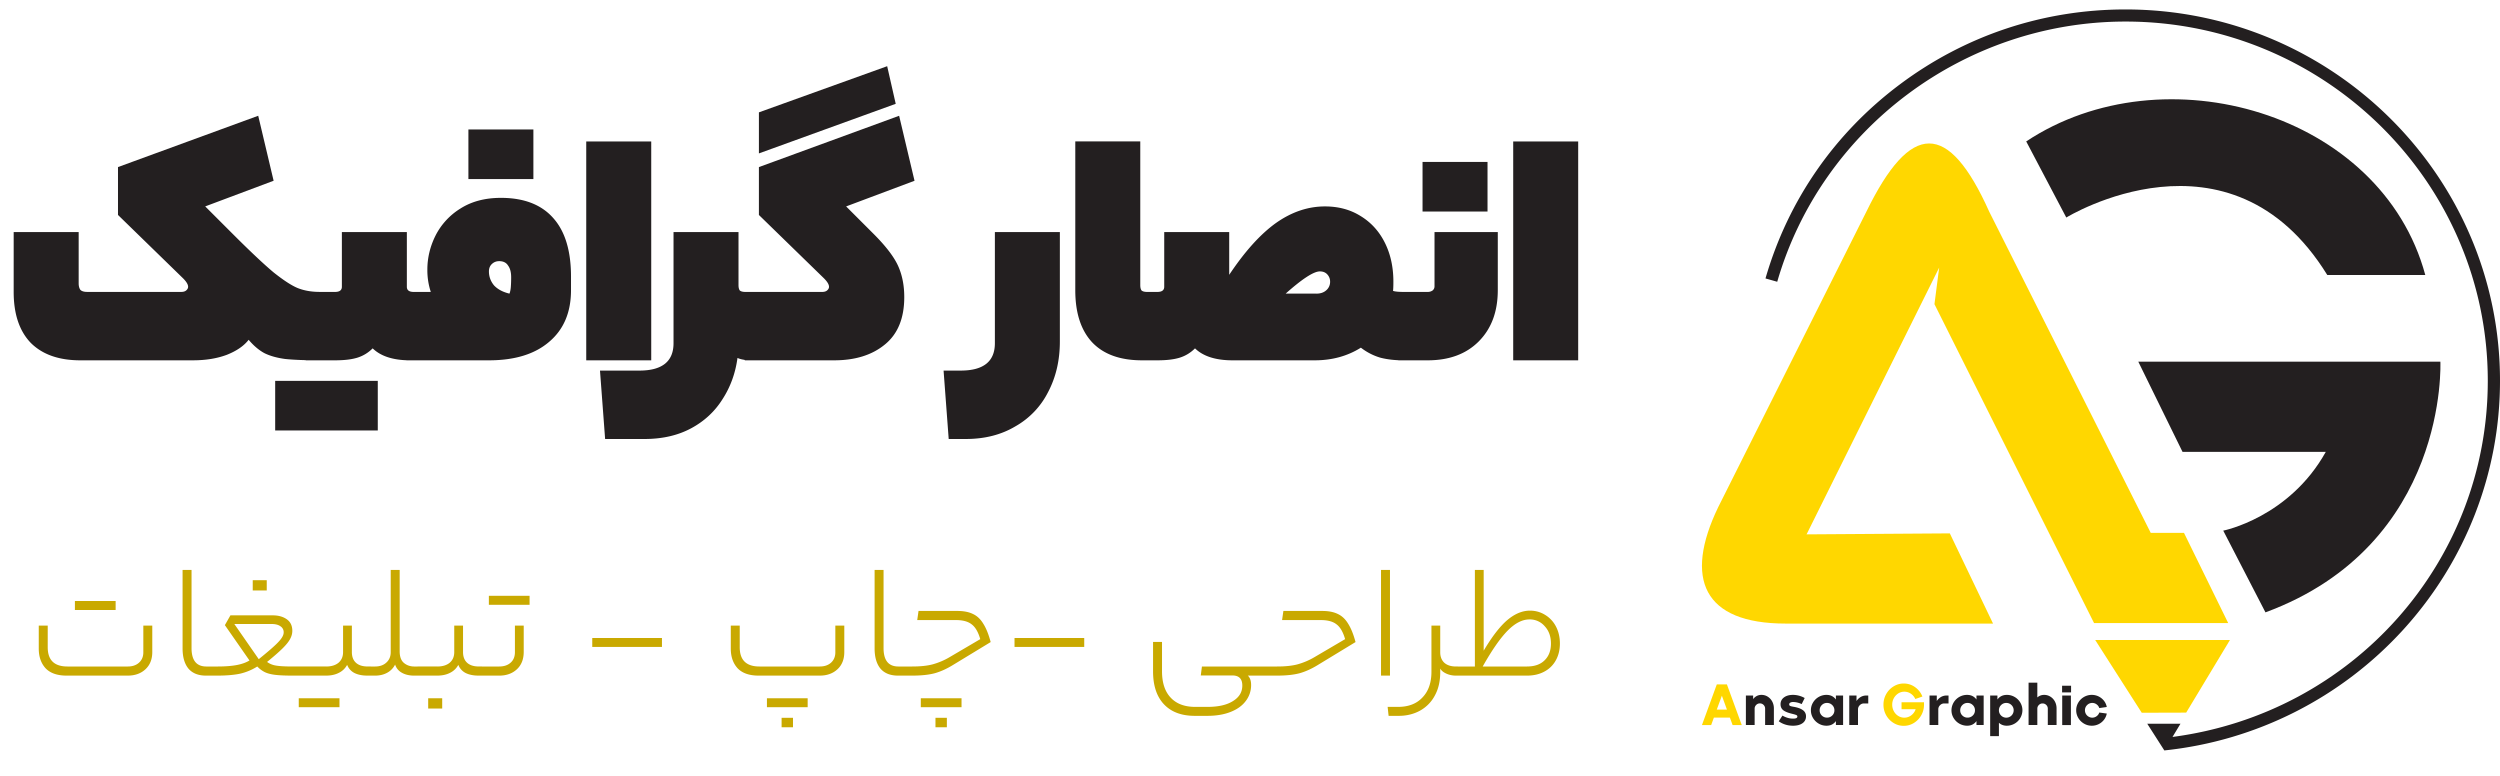
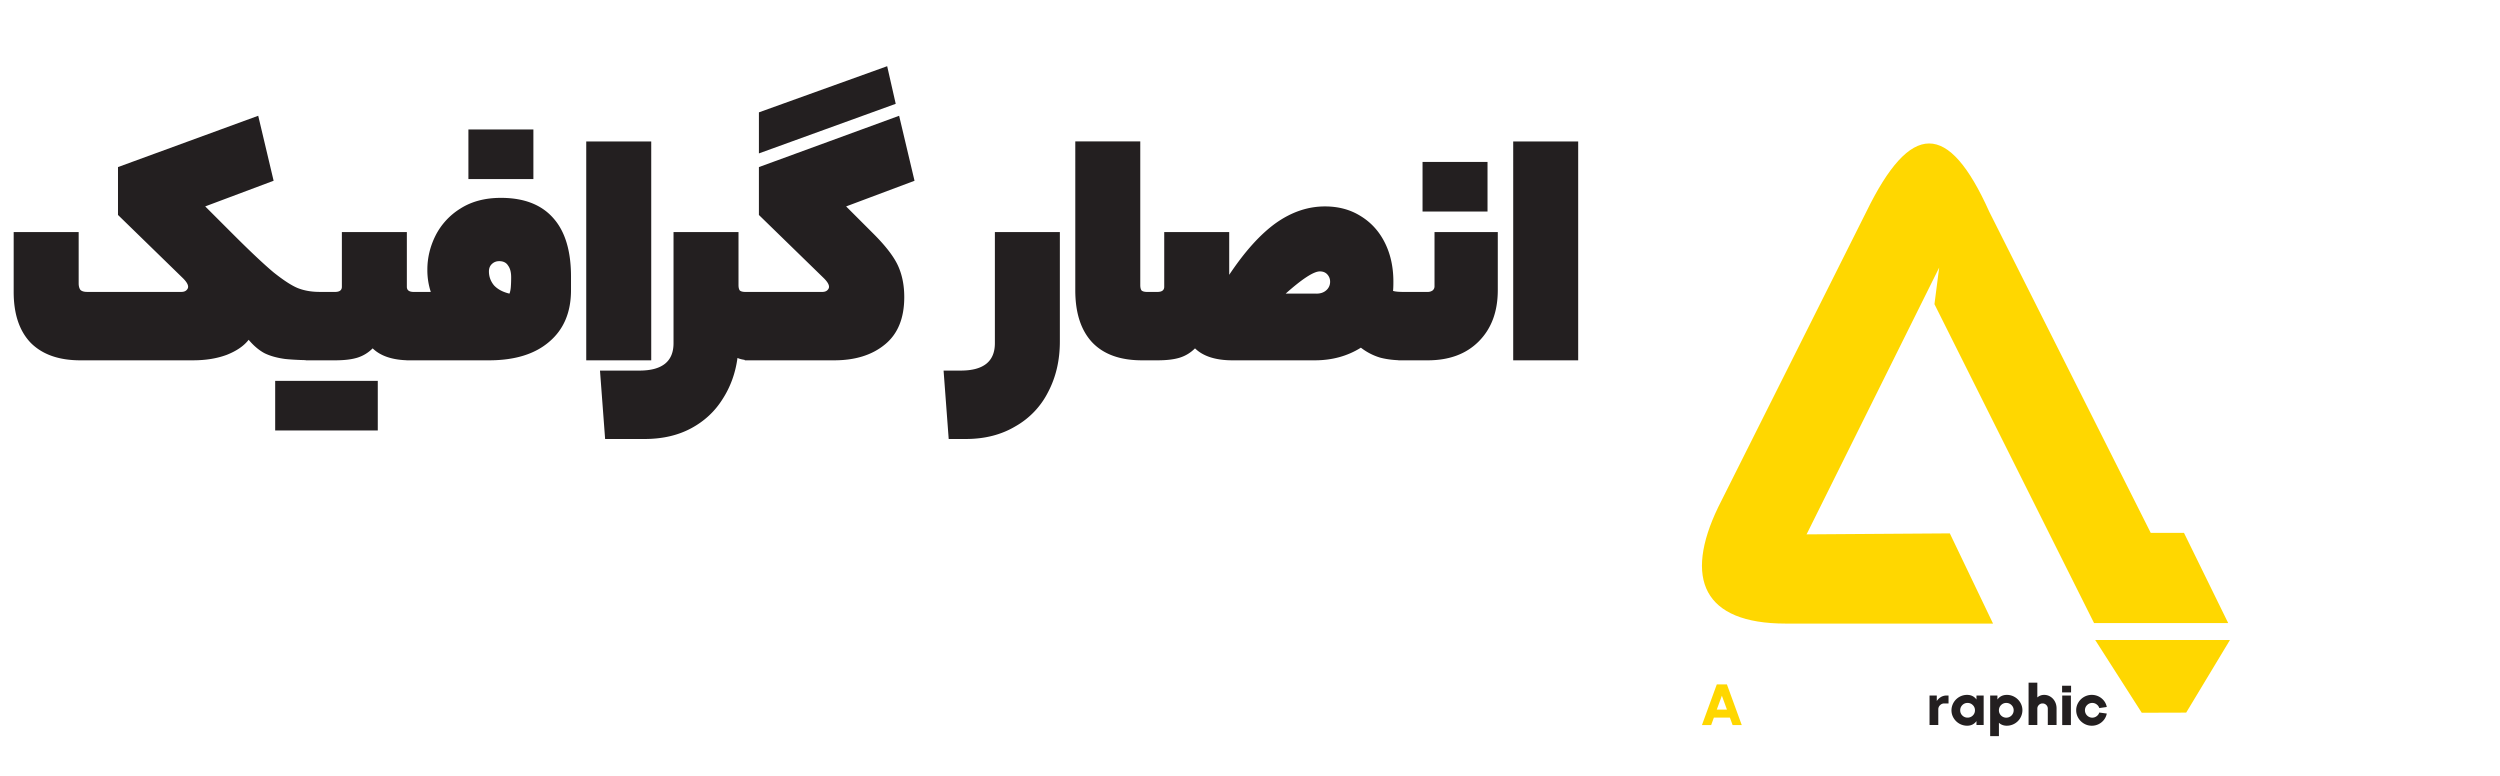
<svg xmlns="http://www.w3.org/2000/svg" width="248" height="77" fill="none" viewBox="0 0 248 77">
-   <path fill="#231F20" d="M210.849.937c-8.132 0-15.863 2.564-22.358 7.417-6.495 4.853-11.113 11.515-13.354 19.267l1.164.33c4.396-15.198 18.602-25.813 34.548-25.813 19.817 0 35.94 15.986 35.94 35.637 0 17.974-13.386 32.983-31.276 35.33l.792-1.312h-3.298l1.698 2.655.004-.007v.001a37.292 37.292 0 0 0 23.723-12.009c6.17-6.79 9.568-15.546 9.568-24.658C248 17.462 231.334.937 210.849.937Z" />
-   <path fill="#231F20" d="m201.001 14.03 3.975 7.549s16.217-9.973 25.89 5.7h9.722c-4.355-16.127-25.951-22.291-39.587-13.25Zm19.545 38.61 4.188 8.107c18.198-6.724 17.351-24.867 17.351-24.867H212.12l4.388 8.948h14.209c-3.639 6.526-10.171 7.811-10.171 7.811Z" />
  <path fill="gold" d="M221.209 63.49h-13.363l4.615 7.215 4.408-.013 4.34-7.202Zm-13.478-1.68h13.307l-4.387-8.95h-3.299l-16.013-31.846c-4.068-9.073-7.804-9.011-12.201-.005l-14.7 29.316c-3.405 7.073-1.489 11.534 6.702 11.534h20.57l-4.288-8.948-14.21.099 11.639-23.416 1.515-3.049-.468 3.628 15.833 31.636Zm-37.423 6.08-1.474 4.034h.914l.268-.737h1.589l.268.737h.908l-1.473-4.033h-1Zm-.006 2.504.508-1.382.503 1.382h-1.011Z" />
-   <path fill="#231F20" d="M175.366 69.114a1.143 1.143 0 0 0-.631-.181.982.982 0 0 0-.466.11 1.07 1.07 0 0 0-.357.309V69h-.72v2.923h.868v-1.631c0-.14.052-.26.155-.363a.494.494 0 0 1 .36-.153c.148 0 .273.051.374.153a.498.498 0 0 1 .151.363v1.631h.869V70.27c0-.242-.054-.464-.16-.668a1.262 1.262 0 0 0-.443-.487Zm3.493 1.343c-.197-.151-.49-.263-.879-.335-.191-.03-.32-.06-.389-.09a.162.162 0 0 1-.103-.16c0-.071.035-.128.106-.17a.538.538 0 0 1 .276-.062c.271 0 .556.068.858.204l.297-.6a2.373 2.373 0 0 0-1.154-.312c-.377 0-.678.085-.903.255a.806.806 0 0 0-.337.674c0 .26.094.462.283.603.188.142.49.26.905.354.183.045.309.084.377.116.069.033.103.08.103.145 0 .068-.033.12-.1.156-.066.036-.178.053-.334.053-.347 0-.695-.1-1.046-.3l-.365.561c.186.14.401.248.642.326.242.077.498.116.769.116.399 0 .715-.083.945-.25a.794.794 0 0 0 .345-.68.72.72 0 0 0-.296-.605Zm3.262-1.065c-.221-.306-.531-.46-.931-.46a1.554 1.554 0 0 0-1.34.765 1.46 1.46 0 0 0-.208.76c0 .275.069.53.208.764.139.234.327.421.563.56.236.14.495.21.777.21.4 0 .71-.153.931-.459v.391h.714V69h-.714v.392Zm-.363 1.586a.71.71 0 0 1-.517.21.71.71 0 0 1-.52-.21.697.697 0 0 1-.211-.516c0-.204.07-.376.211-.518a.704.704 0 0 1 .52-.213c.202 0 .375.071.517.213a.702.702 0 0 1 .215.518.693.693 0 0 1-.215.516Zm2.828-1.838a1.28 1.28 0 0 0-.42.4V69h-.719v2.923h.867v-1.558a.56.56 0 0 1 .175-.407.556.556 0 0 1 .408-.176h.434v-.787h-.176a1.1 1.1 0 0 0-.569.144Z" />
-   <path fill="gold" d="M188.633 70.35h1.4c-.08.245-.224.447-.431.605a1.116 1.116 0 0 1-.694.238 1.12 1.12 0 0 1-.603-.173 1.223 1.223 0 0 1-.437-.47 1.343 1.343 0 0 1-.16-.649 1.307 1.307 0 0 1 .6-1.113c.183-.115.383-.172.6-.172.235 0 .452.066.648.198s.343.308.443.527l.702-.244a2.043 2.043 0 0 0-.731-.935 1.887 1.887 0 0 0-1.119-.357 1.89 1.89 0 0 0-1.006.284 2.08 2.08 0 0 0-.734.764c-.181.321-.271.67-.271 1.048a2.108 2.108 0 0 0 1.005 1.819 1.89 1.89 0 0 0 1.006.283c.361 0 .696-.095 1.005-.284a2.12 2.12 0 0 0 1.006-1.818v-.237h-2.228v.685h-.001Z" />
  <path fill="#231F20" d="M192.549 69.14a1.29 1.29 0 0 0-.42.4V69h-.719v2.923h.868v-1.558a.56.56 0 0 1 .174-.407.556.556 0 0 1 .409-.176h.434v-.787h-.177a1.1 1.1 0 0 0-.569.144Zm3.516.252c-.221-.306-.531-.46-.931-.46a1.544 1.544 0 0 0-1.548 1.524c0 .276.069.531.209.765a1.563 1.563 0 0 0 1.339.77c.4 0 .71-.153.931-.459v.391h.714V69h-.714v.392Zm-.363 1.586a.712.712 0 0 1-.517.21.71.71 0 0 1-.52-.21.698.698 0 0 1-.212-.516c0-.204.071-.376.212-.518a.704.704 0 0 1 .52-.213c.202 0 .374.071.517.213a.7.7 0 0 1 .214.518.692.692 0 0 1-.214.516Zm4.15-1.838a1.5 1.5 0 0 0-.771-.207c-.403 0-.715.153-.937.46V69h-.719v4.027h.868v-1.33c.205.196.469.294.788.294a1.548 1.548 0 0 0 1.543-1.529c0-.275-.07-.53-.209-.765a1.556 1.556 0 0 0-.563-.558Zm-.194 1.688a.727.727 0 0 1-.634.365.727.727 0 0 1-.731-.731c0-.203.072-.376.214-.518a.707.707 0 0 1 .517-.213c.202 0 .374.071.517.213a.702.702 0 0 1 .215.518.722.722 0 0 1-.098.366Zm3.75-1.714a1.14 1.14 0 0 0-.631-.181.98.98 0 0 0-.674.255V67.72h-.868v4.203h.868v-1.626c0-.14.051-.26.154-.363a.496.496 0 0 1 .36-.153c.149 0 .273.051.374.153a.498.498 0 0 1 .151.363v1.626h.869V70.27c0-.242-.053-.465-.16-.669a1.26 1.26 0 0 0-.443-.487Zm2.042-1.087h-.891v.662h.891v-.662Zm-.016.973h-.863v2.924h.863V69Zm2.124.731a.7.7 0 0 1 .428.145.71.71 0 0 1 .264.365l.742-.108a1.407 1.407 0 0 0-.274-.611 1.529 1.529 0 0 0-1.211-.59 1.555 1.555 0 0 0-1.34.765 1.461 1.461 0 0 0-.209.759c0 .276.07.53.209.765.139.234.327.421.563.56.236.14.495.21.777.21a1.513 1.513 0 0 0 1.211-.592c.14-.183.232-.388.274-.615l-.742-.102a.71.71 0 0 1-.264.365.713.713 0 0 1-.796.046.727.727 0 0 1-.363-.632.7.7 0 0 1 .215-.518.707.707 0 0 1 .516-.212ZM7.973 35.744c-2.126 0-3.766-.576-4.92-1.73-1.13-1.176-1.696-2.861-1.696-5.055V23.02h6.447v5.09c0 .27.056.486.17.644.135.136.361.204.678.204h9.33c.204 0 .362-.046.475-.136.136-.113.204-.238.204-.373 0-.226-.17-.51-.51-.848l-6.446-6.277v-4.75l13.91-5.09 1.528 6.447-6.786 2.545 2.714 2.714c1.742 1.742 3.1 3.02 4.072 3.834.995.792 1.798 1.312 2.409 1.56.633.25 1.357.374 2.171.374.226 0 .34 1.13.34 3.393 0 2.261-.114 3.392-.34 3.392-1.47 0-2.624-.045-3.46-.135-.815-.113-1.494-.306-2.036-.577-.543-.294-1.064-.735-1.561-1.323-.475.61-1.199 1.108-2.172 1.492-.972.362-2.08.543-3.325.543H7.973Zm25.262-6.785c.453 0 .679-.17.679-.51v-5.428h6.446v5.429c0 .34.226.509.679.509h.678c.227 0 .34 1.13.34 3.393 0 2.261-.114 3.392-.34 3.392H40.7c-1.673 0-2.917-.395-3.732-1.187-.43.43-.927.735-1.492.916-.566.18-1.312.271-2.24.271h-2.884c-.226 0-.339-1.13-.339-3.392 0-1.448.034-2.375.102-2.783.068-.407.147-.61.237-.61h2.884Zm4.241 8.821v4.92H27.298v-4.92h10.178Zm5.258-8.821a6.933 6.933 0 0 1-.34-2.206c0-1.176.272-2.307.815-3.393a6.716 6.716 0 0 1 2.477-2.68c1.108-.701 2.442-1.052 4.003-1.052 2.285 0 4.015.668 5.191 2.002 1.176 1.312 1.764 3.246 1.764 5.802v1.357c0 2.194-.723 3.902-2.171 5.123-1.425 1.222-3.415 1.832-5.971 1.832h-8.143c-.226 0-.34-1.13-.34-3.392 0-1.448.035-2.375.102-2.783.068-.407.147-.61.238-.61h2.375Zm7.803.17c.068-.159.113-.374.136-.645.023-.294.034-.622.034-.984 0-.498-.102-.882-.305-1.154-.181-.294-.475-.44-.883-.44-.294 0-.542.101-.746.305-.18.18-.271.418-.271.712 0 .52.17.984.508 1.391.362.385.871.656 1.527.814Zm-4.071-11.367v-4.92h6.446v4.92h-6.446Zm11.69-3.732h6.446v21.714h-6.447V14.03ZM73.26 28.28c0 .249.045.43.136.543.113.09.294.136.543.136h1.357c.226 0 .339 1.13.339 3.393 0 2.261-.113 3.392-.34 3.392h-.678c-.633 0-1.12-.079-1.459-.237-.203 1.515-.7 2.884-1.493 4.105-.769 1.222-1.81 2.183-3.121 2.884-1.312.701-2.85 1.052-4.614 1.052h-3.902l-.509-6.786h3.902c2.262 0 3.393-.904 3.393-2.714V23.021h6.446v5.26ZM88.007 6.566l.848 3.732-13.571 4.92v-4.072l12.723-4.58ZM81.56 28.959c.204 0 .362-.046.475-.136.136-.113.204-.238.204-.373 0-.226-.17-.51-.509-.848l-6.446-6.277v-4.75l13.91-5.09 1.527 6.447-6.785 2.545 2.714 2.714c1.221 1.221 2.035 2.284 2.443 3.19.407.904.61 1.933.61 3.087 0 2.103-.644 3.675-1.934 4.716-1.266 1.04-2.94 1.56-5.021 1.56h-8.821c-.227 0-.34-1.13-.34-3.392 0-1.448.034-2.375.102-2.783.068-.407.147-.61.238-.61h7.633Zm23.578 4.92c0 1.854-.384 3.517-1.153 4.987a8.077 8.077 0 0 1-3.258 3.427c-1.402.837-3.042 1.255-4.92 1.255h-1.696l-.508-6.786h1.696c2.262 0 3.393-.904 3.393-2.714V23.021h6.446v10.857Zm9.843-4.92c.113 0 .193.203.238.61.068.408.102 1.335.102 2.783 0 1.447-.034 2.375-.102 2.782-.045.407-.125.61-.238.61h-1.696c-2.172 0-3.823-.599-4.954-1.798-1.108-1.199-1.662-2.918-1.662-5.157V14.03h6.446v14.25c0 .249.045.43.136.543.113.09.294.136.543.136h1.187Zm-.168 0c.452 0 .679-.17.679-.51v-5.428h6.446v4.241c1.538-2.307 3.076-4.015 4.614-5.123 1.561-1.108 3.189-1.662 4.886-1.662 1.334 0 2.511.316 3.528.95 1.041.633 1.844 1.515 2.409 2.646.566 1.131.849 2.42.849 3.868 0 .43-.012.735-.034.916.203.068.554.102 1.051.102h.849c.226 0 .339 1.13.339 3.393 0 2.261-.113 3.392-.339 3.392h-.849c-.882 0-1.662-.09-2.341-.271a5.866 5.866 0 0 1-1.9-.984c-1.334.837-2.861 1.255-4.58 1.255h-8.143c-1.674 0-2.918-.395-3.732-1.187-.43.43-.927.735-1.493.916-.565.18-1.312.271-2.239.271h-1.188c-.226 0-.339-1.13-.339-3.392 0-1.448.034-2.375.102-2.783.068-.407.147-.61.237-.61h1.188Zm15.777.17c.407 0 .735-.114.984-.34a1.1 1.1 0 0 0 .373-.848c0-.272-.091-.51-.272-.713-.181-.203-.429-.305-.746-.305-.611 0-1.742.735-3.393 2.205h3.054Zm17.991-.34c0 2.126-.633 3.823-1.9 5.09-1.244 1.243-2.929 1.865-5.055 1.865h-2.884c-.226 0-.34-1.13-.34-3.392 0-1.448.034-2.375.102-2.783.068-.407.147-.61.238-.61h2.884a.837.837 0 0 0 .475-.136.515.515 0 0 0 .203-.407V23.02h6.277v5.768Zm-7.464-7.803v-4.92h6.446v4.92h-6.446Zm8.993-6.956h6.447v21.714h-6.447V14.03Z" />
-   <path fill="#C9A900" d="M12.667 66.117c.463 0 .834-.124 1.114-.372.291-.259.437-.603.437-1.034v-2.65h.888v2.618c0 .721-.226 1.292-.678 1.712-.453.42-1.04.63-1.761.63H6.608c-.926 0-1.621-.242-2.084-.727-.453-.495-.679-1.147-.679-1.955v-2.278h.889v2.149c0 1.271.651 1.907 1.955 1.907h5.978Zm-1.196-6.495v.888h-4.04v-.888h4.04Zm9.29 6.495c.108 0 .162.156.162.468 0 .29-.054.436-.161.436h-.323c-.765 0-1.347-.231-1.745-.695-.388-.473-.582-1.141-.582-2.003v-7.787h.889v7.755c0 1.217.49 1.826 1.47 1.826h.29Zm.788 0c.786 0 1.432-.049 1.939-.146.506-.097.926-.248 1.26-.452l-2.44-3.506.55-.97h4.2c.56 0 1.023.13 1.39.388.366.259.549.641.549 1.147 0 .27-.07.533-.21.792-.13.258-.372.565-.727.92-.356.356-.878.814-1.567 1.374a2 2 0 0 0 .856.355c.345.065.894.097 1.648.097h1.422c.107 0 .161.157.161.469 0 .29-.054.436-.161.436h-1.422c-.732 0-1.309-.027-1.729-.08-.42-.054-.76-.146-1.018-.275a2.68 2.68 0 0 1-.727-.55 5.464 5.464 0 0 1-1.696.711c-.603.13-1.373.194-2.31.194h-.76c-.108 0-.161-.145-.161-.436 0-.312.053-.468.161-.468h.792Zm6.592-3.377a.686.686 0 0 0-.323-.614c-.205-.15-.501-.226-.89-.226h-3.683l2.424 3.49c.99-.798 1.648-1.374 1.97-1.73.335-.355.502-.662.502-.92Zm-3.07-4.169v-1.017h1.39v1.017h-1.39Zm7.28 7.546c.518 0 .927-.124 1.229-.372.301-.259.452-.609.452-1.05V62.06h.873v2.618c0 .463.134.818.404 1.066.269.248.657.371 1.163.371h.29c.108 0 .162.151.162.453 0 .301-.054.452-.161.452h-.324c-.506 0-.931-.086-1.276-.258a1.522 1.522 0 0 1-.727-.808 1.834 1.834 0 0 1-.824.792c-.355.183-.776.274-1.26.274h-1.939c-.108 0-.162-.145-.162-.436 0-.312.054-.468.162-.468h1.939Zm1.326 3.15v.889h-4.04v-.889h4.04Zm3.531-3.15c.463 0 .835-.13 1.115-.388.29-.259.436-.603.436-1.034v-8.16h.889v8.079c0 .528.14.91.42 1.147.28.237.625.356 1.034.356h.34c.107 0 .16.15.16.452 0 .301-.053.452-.16.452h-.356c-.485 0-.894-.097-1.228-.29a1.395 1.395 0 0 1-.663-.808 1.87 1.87 0 0 1-.775.807c-.345.194-.749.291-1.212.291h-.452c-.108 0-.162-.145-.162-.436 0-.312.054-.468.162-.468h.452Zm6.172 0c.517 0 .927-.124 1.228-.372.302-.259.453-.609.453-1.05V62.06h.872v2.618c0 .463.135.818.404 1.066.27.248.657.371 1.163.371h.291c.108 0 .162.151.162.453 0 .301-.054.452-.162.452h-.323c-.506 0-.932-.086-1.276-.258a1.522 1.522 0 0 1-.727-.808 1.834 1.834 0 0 1-.824.792c-.356.183-.776.274-1.26.274h-1.94c-.107 0-.16-.145-.16-.436 0-.312.053-.468.16-.468h1.94Zm-.904 4.168v-1.018h1.39v1.018h-1.39Zm9.477-5.623c0 .733-.227 1.31-.679 1.73-.452.42-1.04.63-1.761.63h-1.729c-.107 0-.161-.146-.161-.437 0-.312.054-.468.161-.468h1.729c.474 0 .85-.124 1.131-.372.29-.248.436-.598.436-1.05V62.06h.873v2.601Zm.581-5.557v.888h-4.039v-.888h4.04Zm6.218 4.184h6.914v.889h-6.914v-.889Zm22.563 2.828c.463 0 .835-.124 1.115-.372.29-.259.436-.603.436-1.034v-2.65h.889v2.618c0 .721-.226 1.292-.679 1.712-.452.42-1.039.63-1.76.63h-6.06c-.926 0-1.62-.242-2.084-.727-.452-.495-.678-1.147-.678-1.955v-2.278h.888v2.149c0 1.271.652 1.907 1.956 1.907h5.977Zm-1.195 3.15v.889h-4.04v-.889h4.04Zm-2.585 2.876v-.937h1.13v.937h-1.13Zm11.875-6.026c.108 0 .162.156.162.468 0 .29-.054.436-.162.436h-.323c-.764 0-1.346-.231-1.745-.695-.387-.473-.581-1.141-.581-2.003v-7.787h.888v7.755c0 1.217.49 1.826 1.47 1.826h.291Zm1.078 0c.819 0 1.492-.07 2.02-.21a6.877 6.877 0 0 0 1.68-.711l3.054-1.794c-.205-.71-.49-1.2-.857-1.47-.355-.28-.872-.42-1.55-.42h-3.846l.13-.905h3.86c.626 0 1.142.102 1.552.307.41.194.748.517 1.018.97.28.441.522 1.044.727 1.809l-3.668 2.23c-.635.398-1.255.684-1.858.856-.592.162-1.352.242-2.278.242h-1.066c-.108 0-.162-.145-.162-.436 0-.312.054-.468.162-.468h1.082Zm4.896 3.15v.889h-4.04v-.889h4.04Zm-2.585 2.876v-.937h1.13v.937H92.8Zm7.842-8.854h6.915v.889h-6.915v-.889Zm24.955 2.828c.108 0 .162.156.162.468 0 .29-.054.436-.162.436h-1.809c.215.205.323.512.323.921a2.56 2.56 0 0 1-.533 1.6c-.345.463-.846.824-1.503 1.082-.657.259-1.422.388-2.294.388h-1.26c-1.325 0-2.348-.388-3.07-1.163-.711-.765-1.066-1.848-1.066-3.248v-2.924h.888v2.908c0 1.142.286 2.014.857 2.617.57.614 1.384.921 2.439.921h1.212c1.088 0 1.933-.194 2.536-.581.614-.377.921-.889.921-1.535 0-.668-.328-1.002-.985-1.002h-3.134l.113-.888h6.365Zm1.086 0c.819 0 1.492-.07 2.02-.21a6.874 6.874 0 0 0 1.68-.711l3.054-1.794c-.205-.71-.49-1.2-.857-1.47-.355-.28-.872-.42-1.551-.42h-3.845l.129-.905h3.862c.625 0 1.142.102 1.551.307.409.194.748.517 1.018.97.28.441.522 1.044.727 1.809l-3.668 2.23c-.635.398-1.255.684-1.858.856-.592.162-1.352.242-2.278.242H125.6c-.108 0-.162-.145-.162-.436 0-.312.054-.468.162-.468h1.082Zm10.315-9.581h.889V67.02h-.889V56.536Zm5.874 8.175c0 .43.135.775.404 1.034.28.248.663.371 1.147.371h.178c.108 0 .162.157.162.469 0 .29-.054.436-.162.436h-.178c-.334 0-.646-.064-.937-.194-.291-.129-.495-.296-.614-.5v.355c0 .894-.177 1.664-.533 2.31a3.657 3.657 0 0 1-1.47 1.503c-.625.344-1.33.517-2.117.517h-1.001l-.097-.889h1.034c1.034 0 1.842-.312 2.423-.937.593-.614.889-1.465.889-2.553v-4.572h.872v2.65Zm4.31-8.175v8.013c.83-1.4 1.61-2.412 2.343-3.037.743-.625 1.492-.937 2.246-.937.549 0 1.05.14 1.502.42a2.9 2.9 0 0 1 1.083 1.163c.258.496.387 1.056.387 1.68 0 .625-.134 1.18-.404 1.664a2.748 2.748 0 0 1-1.13 1.115c-.496.27-1.072.404-1.729.404h-6.883c-.108 0-.161-.145-.161-.436 0-.312.053-.468.161-.468h1.713v-9.581h.872Zm4.298 9.58c.754 0 1.335-.204 1.745-.614.42-.409.63-.963.63-1.664 0-.7-.205-1.27-.614-1.712a1.936 1.936 0 0 0-1.519-.679c-.711 0-1.432.372-2.165 1.115-.732.743-1.556 1.928-2.472 3.555h4.395Z" />
</svg>